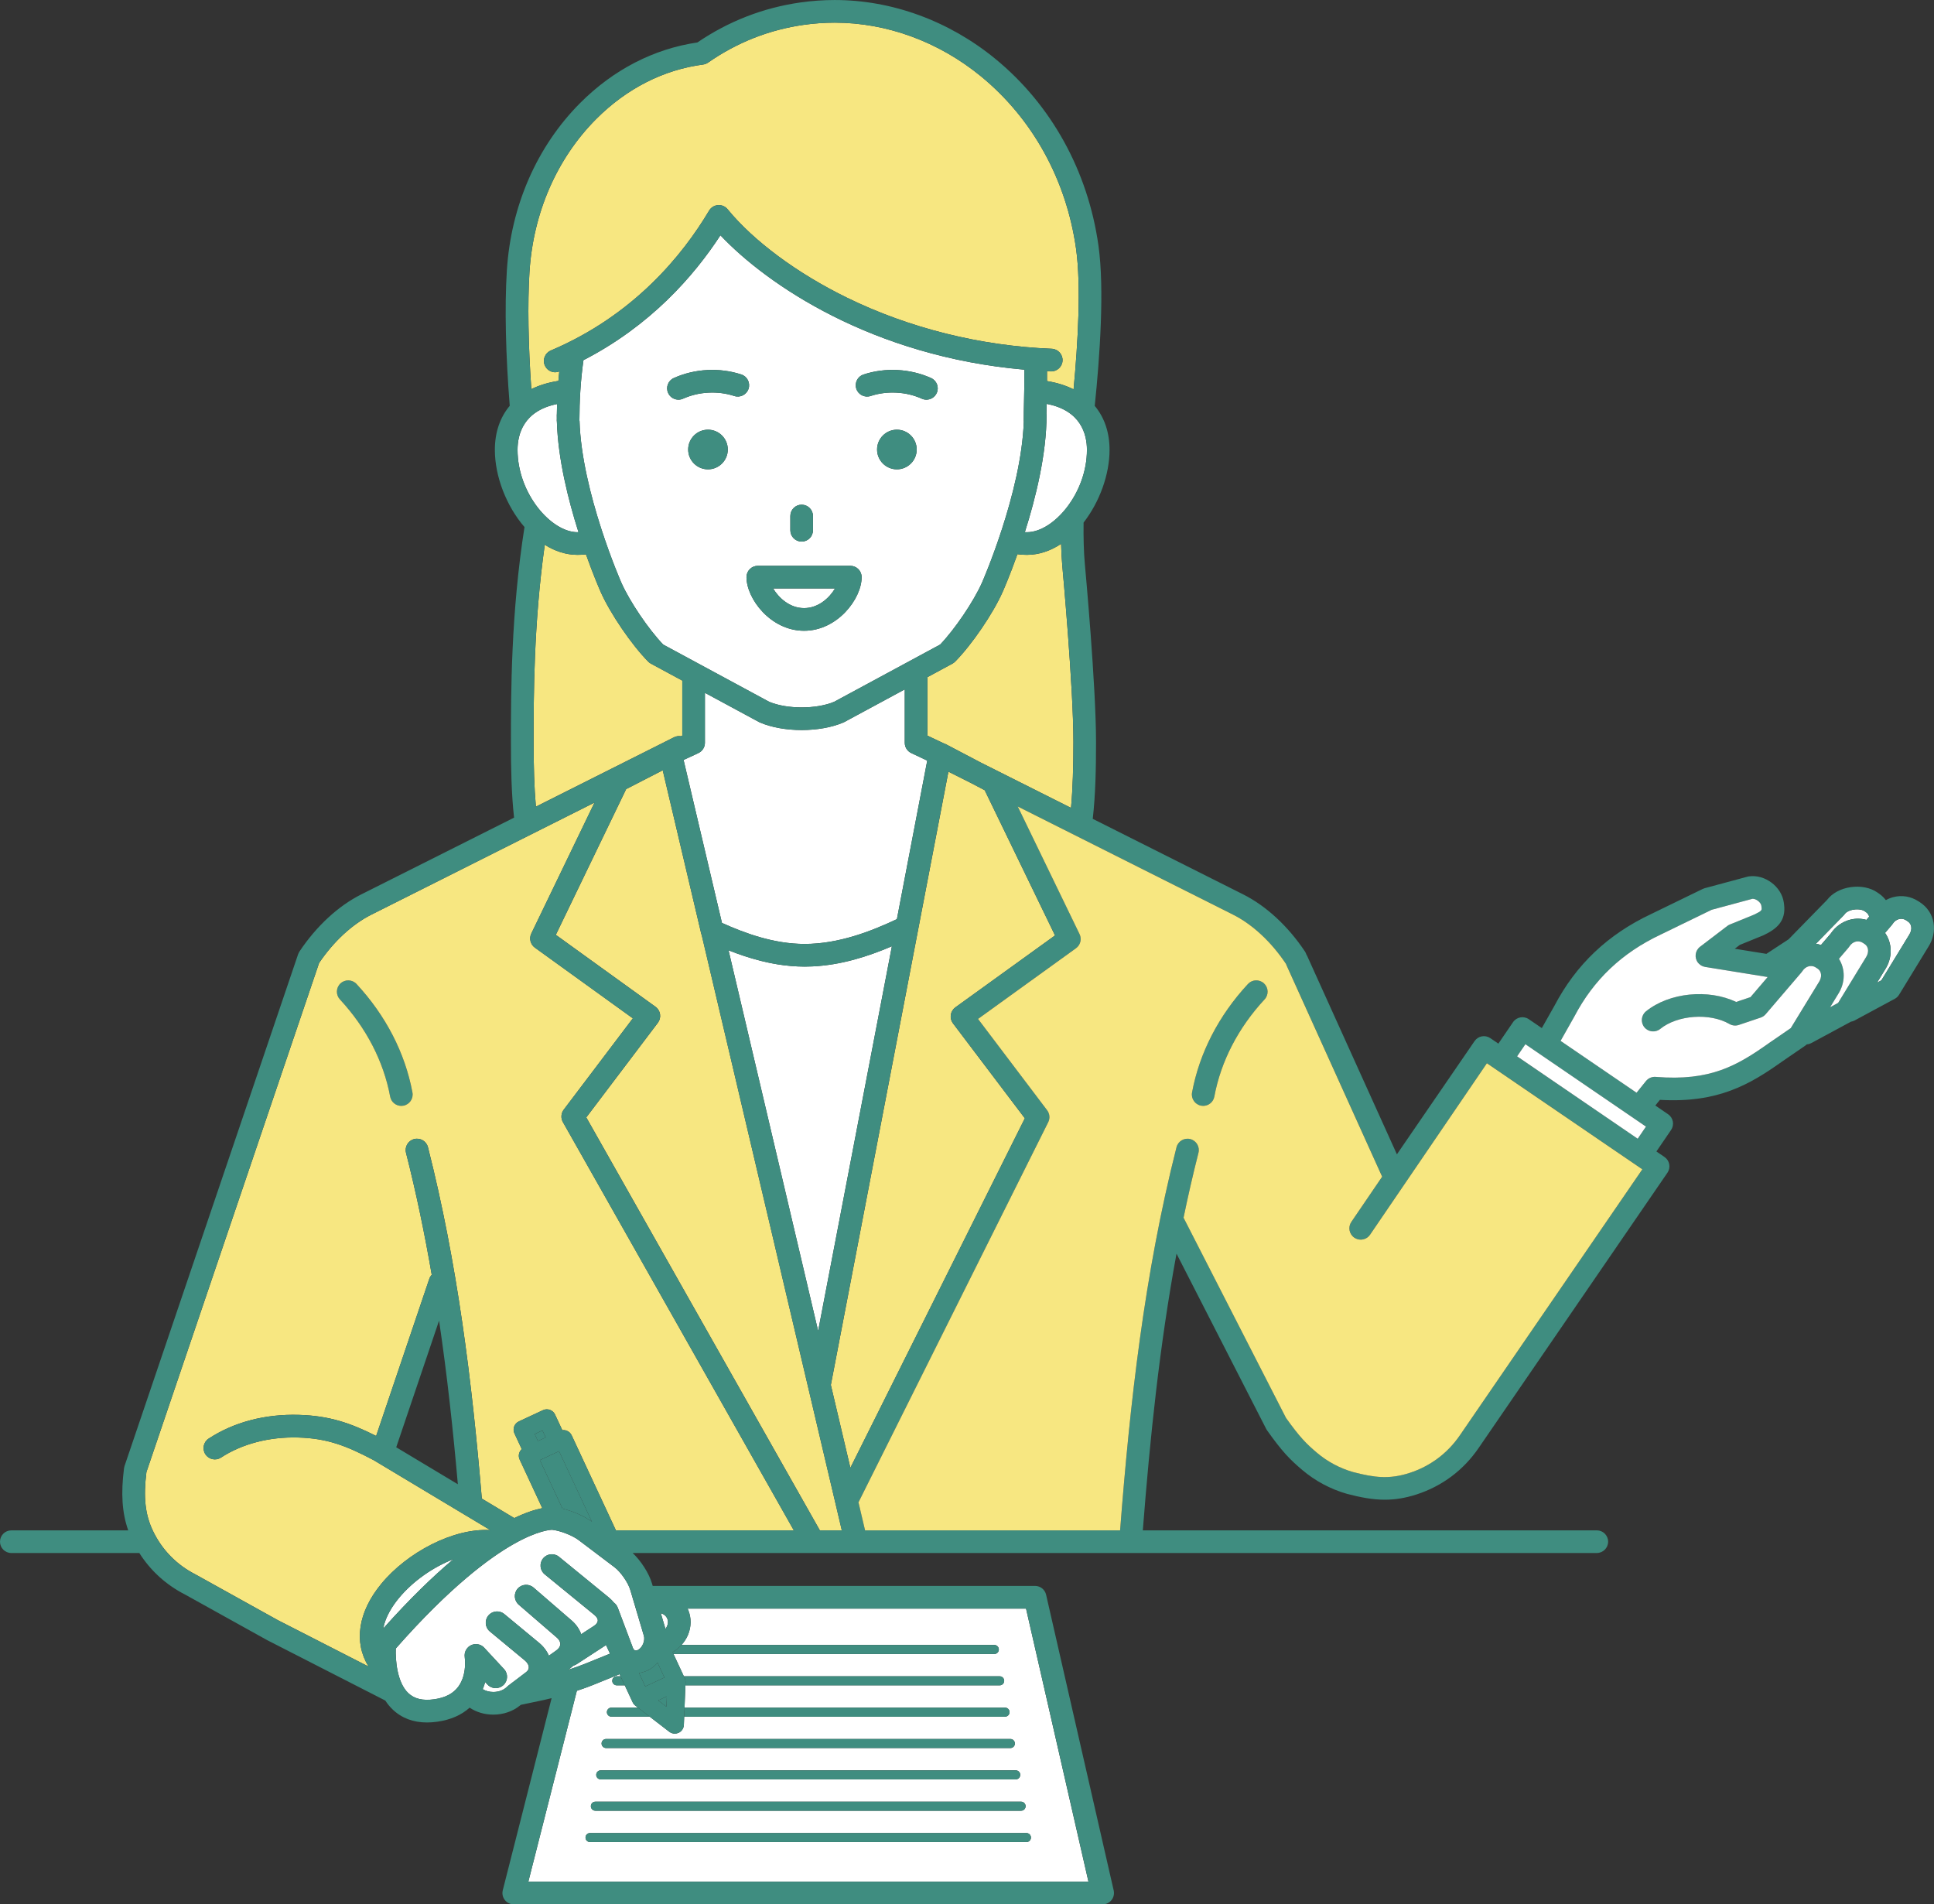
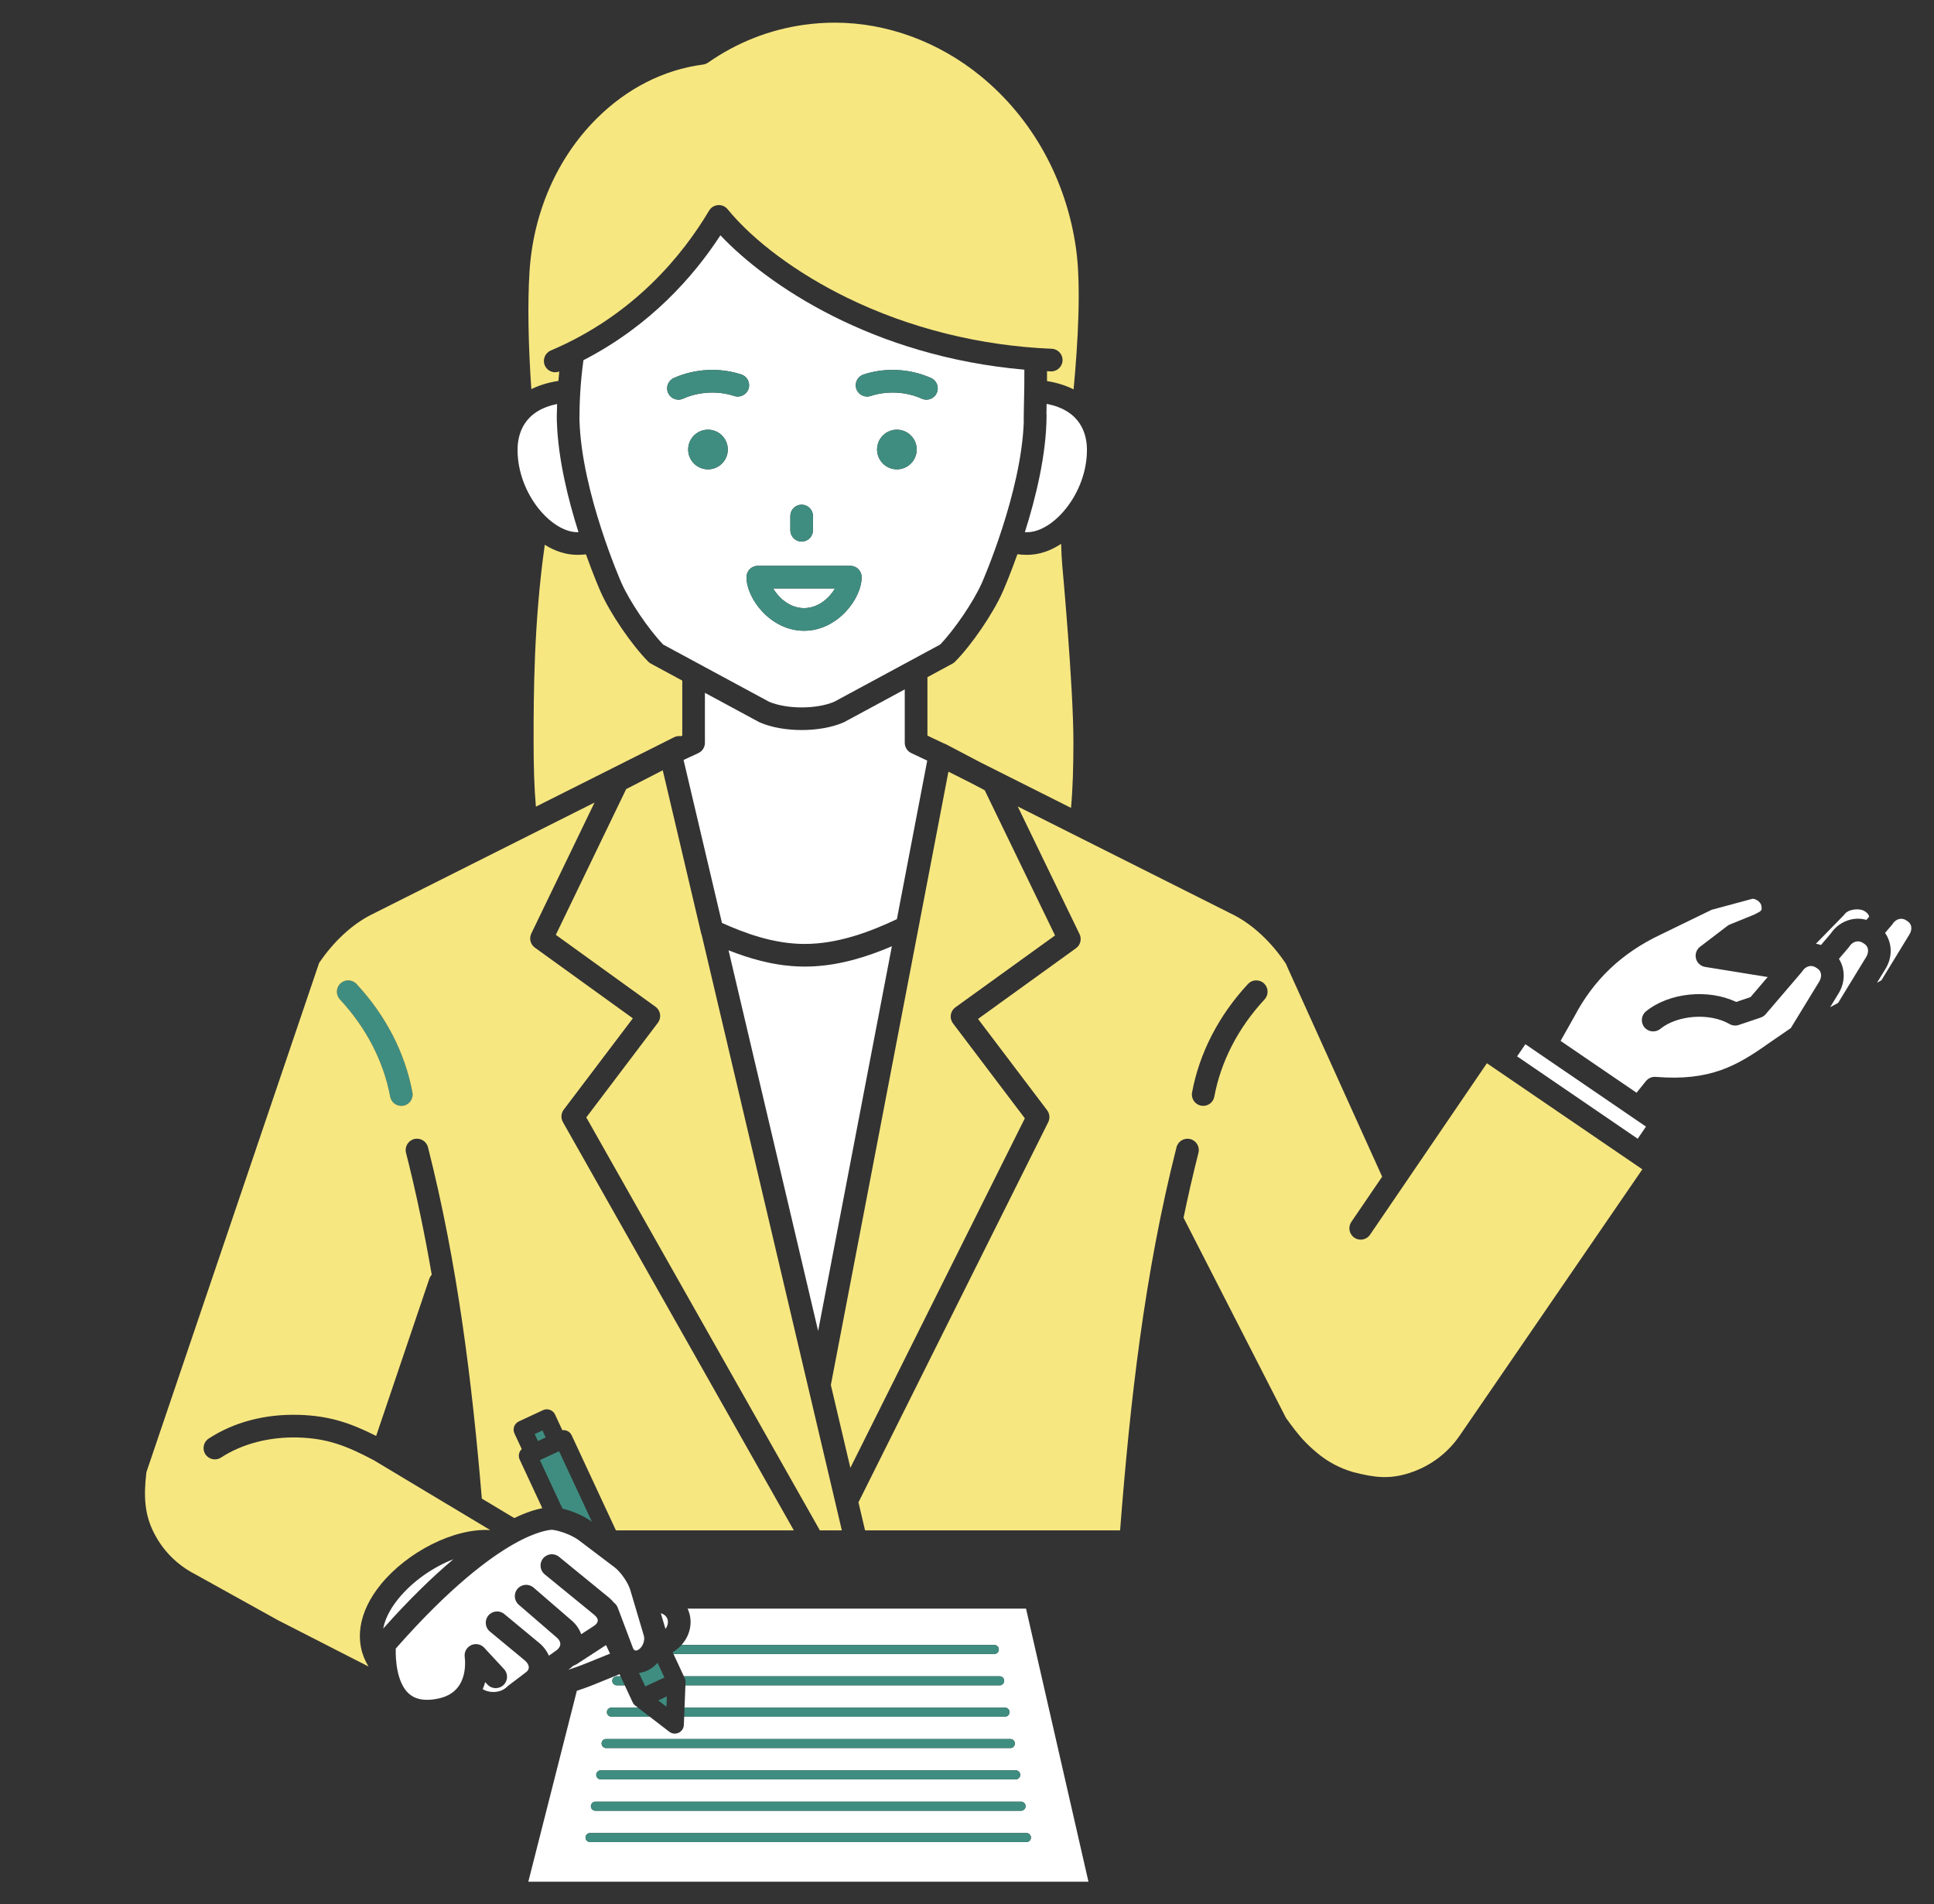
<svg xmlns="http://www.w3.org/2000/svg" id="_レイヤー_2" viewBox="0 0 179.519 176.753">
  <rect x="0" y="0" width="179.519" height="176.753" fill="#333333" stroke="none" />
  <defs>
    <style>.cls-1{fill:#f7e781;}.cls-2{fill:#fff;}.cls-3{fill:none;}.cls-4{fill:#3f8d80;}</style>
  </defs>
  <g id="_具">
    <path class="cls-3" d="M42.498,137.759c-.443-5.053-.993-10.126-1.743-15.187l-3.977,11.756,5.719,3.431Z" />
    <path class="cls-1" d="M63.202,68.333l.129-.06v-5.104l-2.912-1.573c-.091-.049-.175-.112-.248-.186-1.542-1.559-3.52-4.458-4.41-6.463-.063-.141-.655-1.488-1.37-3.494-.257.029-.518.044-.782.044-1.082,0-2.109-.347-3.041-.935-1.037,7.326-1.037,14.125-1.037,18.295,0,2.237.055,4.229.212,6.011l12.824-6.441c.204-.103.425-.13.635-.097Z" />
    <path class="cls-1" d="M98.609,52.557c-.057-.617-.094-1.326-.114-2.08-.966.64-2.039,1.021-3.172,1.021-.299,0-.594-.021-.883-.059-.717,2.014-1.312,3.366-1.375,3.508-.889,2.005-2.867,4.904-4.409,6.463-.073.074-.157.137-.248.186l-2.322,1.254v5.427l1.489.705c.065.019.13.044.192.076l3.275,1.72,8.373,4.205c.164-1.811.222-3.84.222-6.125,0-5.13-1.018-16.191-1.028-16.302Z" />
    <path class="cls-1" d="M51.912,34.479c-.123.047-.25.073-.375.073-.409,0-.798-.24-.968-.64-.227-.534.022-1.151.556-1.379,7.712-3.276,12.249-8.869,14.696-12.984.175-.295.483-.485.825-.511.343-.027.675.117.892.382,2.42,2.957,6.458,5.949,11.079,8.208,5.792,2.832,12.364,4.472,19.005,4.742.58.024,1.031.513,1.008,1.093-.024.58-.518,1.03-1.093,1.008-.118-.005-.234-.013-.351-.019.002.312.002.618 0.0.917.919.148,1.746.408,2.467.77.402-4.277.714-9.624.228-13.065-.902-6.389-4.038-12.069-8.829-15.993-3.92-3.21-8.738-4.978-13.566-4.978-.954,0-1.919.068-2.869.202-3.212.454-6.203,1.633-8.89,3.505-.138.096-.297.158-.464.18-3.674.483-7.104,2.23-9.919,5.053-3.65,3.66-5.85,8.702-6.195,14.197-.185,2.944-.112,6.791.171,10.878.734-.364,1.576-.622,2.513-.764.024-.294.05-.587.081-.876Z" />
    <path class="cls-2" d="M75.942,123.529l6.845-35.703c-2.257.965-4.736,1.746-7.371,1.87-.01 0-.02.001-.03.001-.23.01-.461.017-.693.017-.207,0-.413-.006-.618-.015-.021-.001-.043-.002-.064-.003-.204-.009-.407-.022-.61-.04-.004-0-.007-.001-.011-.001-.187-.016-.372-.036-.557-.059-.039-.005-.079-.009-.118-.014-.176-.023-.351-.048-.526-.076-.06-.01-.12-.021-.18-.031-.11-.019-.22-.039-.329-.06-.084-.016-.168-.032-.251-.049-.055-.011-.109-.024-.164-.036-.207-.045-.411-.092-.613-.142-.014-.004-.029-.007-.043-.011-1.059-.267-2.06-.609-2.983-.975l8.315,35.326Z" />
    <path class="cls-1" d="M77.121,128.541l1.812,7.697,16.195-32.442-6.67-8.814c-.171-.226-.243-.511-.201-.79.042-.28.195-.531.424-.696l9.25-6.674-6.529-13.478-1.328-.697-2.039-1.024-10.913,56.92Z" />
    <path class="cls-1" d="M65.134,86.789c-.019-.047-.035-.096-.047-.146l-3.569-15.15-3.396,1.747-6.529,13.527,9.251,6.674c.23.165.382.417.425.696.042.28-.031.565-.201.79l-6.647,8.784,21.68,38.328h2.041l-13.005-55.251Z" />
    <path class="cls-4" d="M38.282,101.399c-.681-3.662-2.475-7.144-5.191-10.069-.395-.426-1.06-.45-1.486-.055-.425.395-.45,1.06-.055,1.486,2.444,2.633,4.057,5.753,4.664,9.023.094.506.536.859,1.032.859.064,0,.128-.006.193-.018.571-.106.948-.655.841-1.226Z" />
    <path class="cls-2" d="M64.825,69.897l-1.374.639,3.563,15.124c2.11.951,4.809,1.952,7.678,1.952,3.166,0,6.193-1.185,8.56-2.302l2.816-14.713-1.485-.703c-.367-.174-.601-.544-.601-.95v-4.958l-5.598,3.023c-.027.014-.054.028-.082.04-1.091.473-2.49.709-3.89.709-1.4,0-2.8-.236-3.89-.709-.028-.012-.055-.025-.082-.04l-5.008-2.704v4.639c0,.409-.237.781-.608.953Z" />
    <path class="cls-2" d="M53.609,49.396c.029,0,.058-.002.088-.002-.953-3-1.898-6.787-2.005-10.248-.003-.034-.01-.067-.01-.102,0-.076.002-.149.003-.224-.002-.104-.003-.208-.003-.312,0-.024.006-.047.007-.07.004-.315.011-.628.021-.938-3.143.629-3.669,2.846-3.669,4.253,0,4.045,3.114,7.644,5.569,7.644Z" />
    <path class="cls-2" d="M97.15,37.486c-.007.314-.013.617-.017.905.004.039.012.077.012.117,0,3.627-1.003,7.698-2.014,10.883.064.003.128.006.193.006,2.455,0,5.569-3.599,5.569-7.644,0-1.417-.535-3.657-3.742-4.266Z" />
    <path class="cls-2" d="M71.398,65.137c1.647.695,4.383.695,6.03,0l9.839-5.313c1.355-1.412,3.106-3.994,3.876-5.728.038-.085,3.671-8.355,3.888-14.979-.002-.024-.007-.047-.007-.072,0-.535.013-1.132.027-1.765.02-.913.042-1.913.033-2.969-14.123-1.235-23.88-7.886-28.213-12.471-2.466,3.788-6.492,8.385-12.713,11.59-.267,1.889-.375,3.785-.375,5.615h.009c.193,6.636,3.853,14.966,3.891,15.052.769,1.734,2.52,4.316,3.876,5.728l9.839,5.313ZM65.717,43.561c-1.015,0-1.839-.824-1.839-1.839,0-1.016.823-1.84,1.839-1.84,1.016,0,1.839.824,1.839,1.84,0,1.015-.823,1.839-1.839,1.839ZM69.291,53.566c0-.581.471-1.051,1.051-1.051h8.588c.581,0,1.051.471,1.051,1.051,0,2.004-2.245,4.978-5.345,4.978-3.101,0-5.345-2.973-5.345-4.978ZM73.361,49.217v-1.324c0-.581.471-1.051,1.051-1.051s1.051.471,1.051,1.051v1.324c0,.581-.471,1.051-1.051,1.051s-1.051-.471-1.051-1.051ZM83.252,43.561c-1.016,0-1.839-.824-1.839-1.839,0-1.016.823-1.84,1.839-1.84,1.015,0,1.839.824,1.839,1.84,0,1.015-.824,1.839-1.839,1.839ZM80.159,34.756c1.013-.33,2.077-.468,3.162-.411,1.086.057,2.128.306,3.1.739.53.237.768.858.532,1.388-.175.391-.558.623-.961.623-.143,0-.289-.029-.428-.092-.735-.328-1.527-.516-2.354-.56-.826-.043-1.634.061-2.401.311-.551.18-1.145-.122-1.325-.674-.18-.552.122-1.145.674-1.325ZM62.548,35.084c.973-.434,2.017-.683,3.101-.739,1.084-.057,2.148.081,3.161.411.552.18.854.773.674,1.325-.18.552-.774.853-1.325.674-.766-.25-1.573-.354-2.4-.311-.826.043-1.618.231-2.355.56-.139.062-.285.091-.428.091-.402,0-.786-.232-.961-.623-.237-.53.002-1.152.532-1.388Z" />
    <path class="cls-2" d="M77.51,54.617h-5.747c.516.869,1.541,1.824,2.873,1.824,1.332,0,2.357-.955,2.874-1.824Z" />
    <path class="cls-4" d="M62.977,37.095c.143,0,.288-.029.428-.091.736-.329,1.529-.517,2.355-.56.827-.043,1.634.061,2.4.311.551.179,1.145-.122,1.325-.674.18-.552-.122-1.145-.674-1.325-1.013-.33-2.077-.468-3.161-.411-1.085.057-2.128.305-3.101.739-.53.237-.768.858-.532,1.388.175.391.558.623.961.623Z" />
    <path class="cls-4" d="M80.81,36.755c.767-.25,1.575-.354,2.401-.311.827.043,1.619.232,2.354.56.139.062.285.092.428.092.402,0,.786-.232.961-.623.237-.53-.001-1.152-.532-1.388-.972-.434-2.015-.682-3.1-.739-1.085-.057-2.149.081-3.162.411-.552.18-.854.773-.674,1.325.18.552.774.854,1.325.674Z" />
    <path class="cls-4" d="M65.717,39.882c-1.015,0-1.839.824-1.839,1.84,0,1.015.823,1.839,1.839,1.839,1.016,0,1.839-.824,1.839-1.839,0-1.016-.823-1.84-1.839-1.84Z" />
    <path class="cls-4" d="M83.252,39.882c-1.016,0-1.839.824-1.839,1.84,0,1.015.823,1.839,1.839,1.839,1.015,0,1.839-.824,1.839-1.839,0-1.016-.824-1.84-1.839-1.84Z" />
    <path class="cls-4" d="M75.464,49.217v-1.324c0-.581-.471-1.051-1.051-1.051s-1.051.471-1.051,1.051v1.324c0,.581.471,1.051,1.051,1.051s1.051-.471,1.051-1.051Z" />
    <path class="cls-4" d="M79.981,53.566c0-.581-.471-1.051-1.051-1.051h-8.588c-.581,0-1.051.471-1.051,1.051,0,2.004,2.244,4.978,5.345,4.978,3.101,0,5.345-2.973,5.345-4.978ZM71.763,54.617h5.747c-.516.869-1.541,1.824-2.874,1.824-1.332,0-2.357-.955-2.873-1.824Z" />
-     <path class="cls-4" d="M115.84,91.329c-2.715,2.926-4.51,6.408-5.19,10.069-.106.571.271,1.12.842,1.226.065.012.13.018.193.018.497,0,.938-.354,1.032-.859.607-3.269,2.22-6.39,4.664-9.023.395-.426.37-1.091-.055-1.486-.425-.395-1.09-.37-1.486.055Z" />
    <path class="cls-2" d="M95.24,149.3h-31.419c.02.043.041.086.06.13.303.733.296,1.553-.021,2.31-.144.343-.35.657-.6.935h29.035c.232,0,.42.188.42.42s-.188.42-.42.42h-29.781l.963,2.068h29.314c.232,0,.42.188.42.42s-.188.42-.42.42h-29.17l-.081,2.068h29.747c.232,0,.42.188.42.42s-.188.42-.42.42h-29.78l-.03.766c-.012.314-.199.596-.484.729-.114.053-.235.079-.357.079-.182,0-.363-.059-.513-.175l-1.819-1.4h-3.551c-.232,0-.42-.188-.42-.42s.188-.42.42-.42h2.458l-.238-.183c-.107-.082-.192-.189-.249-.311l-.733-1.574h-.741c-.232,0-.42-.188-.42-.42s.188-.42.42-.42h.349l-.09-.193-2.467 1c-.423.171-.944.358-1.498.54l-4.504,17.72h51.993l-5.795-25.351ZM56.259,161.403h37.526c.232,0,.42.188.42.42s-.188.42-.42.42h-37.526c-.232,0-.42-.188-.42-.42s.188-.42.42-.42ZM55.762,164.312h38.519c.232,0,.42.188.42.42s-.188.42-.42.42h-38.519c-.232,0-.42-.188-.42-.42s.188-.42.42-.42ZM55.266,167.221h39.513c.232,0,.42.188.42.42s-.188.42-.42.42h-39.513c-.232,0-.42-.188-.42-.42s.188-.42.42-.42ZM95.275,170.972h-40.506c-.232,0-.42-.188-.42-.42s.188-.42.42-.42h40.506c.232,0,.42.188.42.42s-.188.42-.42.42Z" />
    <path class="cls-4" d="M95.275,170.131h-40.506c-.232,0-.42.188-.42.42s.188.42.42.42h40.506c.232,0,.42-.188.42-.42s-.188-.42-.42-.42Z" />
    <path class="cls-4" d="M55.266,168.062h39.513c.232,0,.42-.188.42-.42s-.188-.42-.42-.42h-39.513c-.232,0-.42.188-.42.42s.188.42.42.42Z" />
    <path class="cls-4" d="M55.762,165.153h38.519c.232,0,.42-.188.42-.42s-.188-.42-.42-.42h-38.519c-.232,0-.42.188-.42.42s.188.42.42.42Z" />
    <path class="cls-4" d="M56.259,162.244h37.526c.232,0,.42-.188.42-.42s-.188-.42-.42-.42h-37.526c-.232,0-.42.188-.42.42s.188.42.42.42Z" />
    <path class="cls-4" d="M56.335,158.914c0,.232.188.42.42.42h3.551l-1.093-.841h-2.458c-.232,0-.42.188-.42.42Z" />
    <path class="cls-4" d="M93.709,158.914c0-.232-.188-.42-.42-.42h-29.747l-.033.841h29.78c.232,0,.42-.188.42-.42Z" />
    <path class="cls-4" d="M56.832,156.004c0,.232.188.42.42.42h.741l-.392-.841h-.349c-.232,0-.42.188-.42.42Z" />
    <path class="cls-4" d="M93.212,156.004c0-.232-.188-.42-.42-.42h-29.314l.077.166c.056.121.083.254.078.388l-.011.287h29.17c.232,0,.42-.188.42-.42Z" />
    <path class="cls-4" d="M92.295,153.516c.232,0,.42-.188.42-.42s-.188-.42-.42-.42h-29.035c-.236.263-.514.49-.824.673l.078.168h29.781Z" />
    <path class="cls-1" d="M18.176,146.146l7.608,4.224,8.425,4.308c-1.387-2.251-.979-5.049,1.177-7.669,2.412-2.931,6.697-5.188,10.118-4.997l-10.829-6.495c-2.518-1.328-4.294-2.018-6.984-2.096-2.672-.079-5.217.583-7.171,1.86-.486.318-1.137.181-1.455-.305-.318-.486-.181-1.137.305-1.455,2.343-1.531,5.241-2.295,8.383-2.202,2.801.081,4.772.751,7.163,1.956l4.933-14.582c.049-.145.128-.272.227-.377-.654-3.79-1.435-7.568-2.388-11.319-.143-.563.197-1.135.76-1.277.563-.143,1.135.197,1.278.76,2.742,10.797,4.09,21.766,4.999,32.612l3.011,1.806c1.123-.541,1.988-.8,2.601-.92l-2.101-4.512c-.158-.34-.067-.728.194-.969l-.676-1.452c-.196-.421-.014-.921.407-1.117l2.243-1.045c.421-.196.921-.014,1.117.407l.677,1.453c.131-.016.266-.006.392.04.21.076.38.233.474.435l4.108,8.821h16.513l-21.435-37.894c-.206-.365-.176-.818.077-1.152l6.415-8.477-9.093-6.561c-.414-.298-.553-.85-.332-1.31l5.867-12.155-20.708,10.4c-1.783.896-3.503,2.487-4.856,4.487l-16.028,47.254c-.29,2.353-.117,3.934.596,5.436.838,1.766,2.206,3.17,3.955,4.059.011.006.023.012.034.018ZM37.441,102.624c-.065.012-.13.018-.193.018-.497,0-.938-.354-1.032-.859-.608-3.27-2.221-6.39-4.664-9.023-.395-.425-.37-1.091.055-1.486.426-.395,1.091-.37,1.486.055,2.715,2.925,4.51,6.407,5.191,10.069.106.571-.271,1.119-.841,1.226Z" />
    <path class="cls-2" d="M35.569,151.155c2.467-2.767,4.636-4.858,6.515-6.436-1.847.716-3.737,2.002-5.075,3.628-.554.673-1.229,1.685-1.44,2.808Z" />
    <path class="cls-2" d="M61.938,150.233c-.102-.247-.32-.424-.6-.503l.431,1.455c.061-.08.112-.167.15-.258.07-.167.13-.423.018-.694Z" />
    <path class="cls-2" d="M54.255,154.442l2.368-.96-.371-.796-2.729,1.777c-.097.063-.201.107-.308.135-.112.106-.229.209-.359.301l-.12.085c.566-.183,1.101-.372,1.519-.542Z" />
    <rect class="cls-4" x="49.745" y="132.897" width=".793" height=".717" transform="translate(-51.598 33.655) rotate(-24.988)" />
    <path class="cls-4" d="M51.893,134.691l-1.779.829,2.097,4.503c.963.229,2.028.693,2.731,1.216l-3.049-6.547Z" />
    <path class="cls-4" d="M60.359,154.904l-.026.016c-.319.193-.667.312-1.02.354l.583,1.252,1.779-.829-.637-1.368c-.198.224-.425.42-.68.575Z" />
    <polygon class="cls-4" points="61.899 157.449 61.098 157.822 61.861 158.409 61.899 157.449" />
    <path class="cls-2" d="M42.549,156.537c.826-1.127.592-2.703.589-2.719-0-.002,0-.003-0-.005-.009-.057-.012-.116-.011-.173 0-.041.005-.082.01-.122.005-.038.007-.076.015-.113.008-.034.022-.066.034-.099.011-.031.019-.064.033-.094.018-.039.042-.075.064-.111.018-.03.036-.059.057-.087.036-.048.075-.093.118-.134.001-.001.002-.002.003-.004.015-.014.032-.023.047-.036.037-.031.074-.061.115-.087.029-.018.059-.03.089-.045.032-.015.062-.033.095-.045.044-.016.089-.026.134-.037.021-.005.04-.013.061-.017.002-0.0.003,0,.005-0.0.04-.006.079-.006.119-.008.315-.016.612.108.817.329.001.001.002.001.002.002l1.84,1.985c.395.426.369,1.091-.056,1.486-.202.187-.459.28-.714.28-.282,0-.564-.113-.771-.337l-.208-.225c-.061.217-.136.438-.229.658.271.167.62.262.984.262.44,0,.858-.136,1.147-.373l.077-.063c.041-.045.085-.088.135-.126l.248-.188.113-.093.001.006,1.319-1.002c.164-.125.249-.27.252-.434.005-.219-.133-.462-.378-.664l-3.236-2.679c-.447-.37-.51-1.033-.139-1.48.37-.447,1.033-.51,1.48-.139l3.236,2.679c.407.337.712.746.905,1.188l.686-.488c.23-.164.362-.368.372-.576.01-.208-.102-.424-.316-.609l-3.542-3.059c-.439-.38-.488-1.043-.108-1.483.379-.439,1.043-.488,1.483-.108l3.542,3.06c.413.357.711.795.881,1.268l1.175-.765c.225-.146.353-.32.363-.49.009-.17-.1-.357-.308-.527l-4.619-3.775c-.45-.367-.516-1.03-.149-1.479.367-.449,1.03-.516,1.479-.149l4.62,3.775c.178.146.336.306.472.476.158.116.286.277.361.474l1.404,3.728c.046.121.117.204.201.233.084.029.191.008.301-.059l.026-.016c.376-.228.617-.853.49-1.282l-1.264-4.261c-.199-.671-.888-1.666-1.446-2.087l-3.351-2.534c-.571-.431-1.733-.882-2.455-.954-.11 0-1.306.037-3.606,1.346-2.2,1.252-5.866,3.945-10.906,9.675-.039,1.043.108,3.134,1.16,4.138.562.536,1.347.724,2.403.575,1.039-.147,1.774-.534,2.249-1.181Z" />
    <path class="cls-2" d="M169.026,87.712l.911-1.065c.434-.645,1.071-1.101,1.802-1.287.504-.129,1.019-.12,1.505.018l.257-.301c-.045-.161-.138-.307-.292-.414l-.138-.096c-.171-.119-.543-.21-.989-.145-.427.063-.723.241-.826.389-.033.048-.07.093-.111.134l-2.586,2.646c.158.026.313.068.466.12Z" />
    <path class="cls-2" d="M177.405,86.008c-.036-.214-.152-.385-.346-.508l-.141-.091c-.252-.161-.489-.148-.645-.108-.237.06-.448.22-.594.449-.026.041-.055.08-.087.117l-.616.72c.673.956.717,2.279.011,3.383l-.755,1.236.403-.217,2.583-4.227c.164-.257.226-.518.187-.753Z" />
-     <path class="cls-4" d="M179.479,85.663c-.133-.803-.591-1.49-1.287-1.935l-.141-.09c-.693-.443-1.509-.575-2.298-.375-.247.063-.482.159-.703.281-.176-.228-.388-.433-.638-.607l-.138-.096c-.653-.455-1.562-.637-2.496-.5-.926.136-1.717.567-2.188,1.188l-3.569,3.652-2.059,1.35-2.936-.474.47-.358,2.152-.876c.019-.008.038-.016.057-.025,1.118-.534,2.121-1.256,1.891-2.889l-.019-.144c-.207-1.477-1.752-2.631-3.238-2.425-.043.006-.086.015-.128.026l-3.974,1.071c-.064.017-.126.041-.186.07l-4.78,2.324c-4.033,1.898-6.975,4.69-8.992,8.534l-1.162,2.056-1.211-.826c-.479-.327-1.133-.204-1.461.275l-1.362,1.994-.747-.51c-0-0-0-0-.001-.001-.032-.022-.068-.037-.101-.055-.029-.015-.056-.034-.086-.047-.007-.003-.013-.003-.02-.006-.253-.1-.53-.098-.775-0-.002.001-.003.002-.005.002-.061.024-.12.054-.175.09-.015.009-.027.022-.041.033-.041.03-.083.059-.12.095-.022.021-.04.048-.06.072-.025.03-.053.057-.076.09l-.002.002-0.0 0-.003.004-7.206,10.505-8.337-18.431c-.019-.042-.044-.079-.068-.117-.029-.092-.067-.183-.123-.267-1.563-2.351-3.6-4.236-5.737-5.309l-13.968-7.015c.256-2.239.305-4.636.305-7.139,0-5.226-.995-16.038-1.037-16.496-.1-1.082-.137-2.453-.118-3.863,1.484-1.913,2.41-4.453,2.41-6.748,0-1.633-.484-3.015-1.374-4.081.469-4.542.914-10.846.343-14.892-.976-6.913-4.378-13.067-9.579-17.325-4.295-3.517-9.586-5.454-14.898-5.454-1.052,0-2.116.075-3.163.223-3.458.488-6.682,1.738-9.588,3.717-4.041.589-7.798,2.528-10.88,5.618-4.011,4.022-6.428,9.545-6.805,15.55-.215,3.417-.106,7.878.268,12.555-.895,1.067-1.381,2.452-1.381,4.089,0,2.466,1.068,5.217,2.751,7.166-1.259,7.985-1.26,15.46-1.26,19.942,0,2.461.047,4.821.292,7.027l-14.19,7.127c-2.137,1.073-4.174,2.959-5.737,5.309-.005.008-.008.017-.013.025-.019.03-.034.062-.05.095-.016.033-.033.065-.045.099-.003.009-.009.016-.012.025l-16.108,47.49c-.001.001-.001.003-.002.004l-0.0.001c-.012.034-.016.069-.024.103-.008.034-.019.066-.023.101,0,0,0,0-0.0.001-0.0.002-0.0.003-.001.005-.3,2.349-.184,4.136.389,5.767H1.051c-.581,0-1.051.471-1.051,1.051s.471,1.051,1.051,1.051h11.882c1.036,1.636,2.481,2.954,4.239,3.851l7.607,4.224c.01.006.021.012.032.017l10.954,5.602c.192.295.415.572.675.822.841.806,1.913,1.212,3.194,1.212.308,0,.629-.023.961-.071,1.225-.174,2.228-.612,2.998-1.303.623.418,1.393.646,2.198.646h0c.932,0,1.813-.302,2.48-.85l.071-.058,2.138-.451c.221-.047.465-.104.722-.169l-4.532,17.827c-.08.314-.01.648.189.904s.505.406.83.406h54.663c.32,0,.623-.146.822-.396.2-.25.274-.578.203-.89l-6.275-27.453c-.109-.478-.534-.817-1.025-.817h-35.491l-.07-.236c-.281-.946-1.009-2.075-1.789-2.819h89.493c.581,0,1.051-.471,1.051-1.051s-.471-1.051-1.051-1.051h-42.14c.663-8.529,1.55-17.143,3.128-25.681l8.323,16.265c.023.045.049.088.078.129,1.401,1.975,2.116,2.707,3.287,3.697,1.196,1.011,2.623,1.771,4.126,2.2.007.002.015.004.022.006,1.263.33,2.373.54,3.5.54.942,0,1.897-.147,2.964-.494,2.358-.767,4.346-2.258,5.746-4.311l17.523-25.543c.158-.23.218-.514.166-.788-.051-.274-.21-.517-.441-.674l-.75-.512,1.361-1.993c.157-.23.217-.514.165-.788-.052-.274-.21-.516-.44-.673l-1.186-.81.424-.526c5.399.312,8.343-1.428,11.338-3.552l2.188-1.503c.041-.028.076-.063.112-.096.143-.01.286-.049.421-.122l3.675-1.982c.116-.018.231-.054.339-.113l3.732-2.013c.164-.088.301-.218.398-.377l2.72-4.452c.433-.678.603-1.463.478-2.212ZM153.689,99.949c-.345-.027-.686.117-.904.388l-.873,1.084-7.052-4.812,1.257-2.225c.005-.01.011-.02.016-.029,1.797-3.431,4.425-5.924,8.045-7.628l4.702-2.286,3.795-1.023c.33-.015.777.334.819.631l.019.144c.04.281.048.342-.686.695l-2.252.917c-.086.035-.167.081-.241.138l-2.526,1.927c-.462.352-.55,1.012-.198,1.473.061.08.133.144.21.202.028.021.056.043.086.061.031.018.064.033.096.048.029.014.057.029.088.039.039.014.08.023.121.032.023.005.044.014.067.018l5.753.93c.019.003.038.002.057.004l-1.6,1.87-1.331.448c-2.567-1.229-6.212-.878-8.366.867-.451.365-.521,1.027-.155,1.478.365.451,1.027.52,1.478.155,1.603-1.298,4.604-1.51,6.424-.453.262.152.576.184.864.087l2.032-.684c.18-.061.34-.169.464-.313l3.322-3.883c.032-.037.061-.076.087-.117.146-.229.357-.389.594-.449.155-.039.393-.053.643.107l.143.092c.47.3.418.856.159,1.262l-2.614,4.278-2.017,1.385c-2.963,2.101-5.452,3.557-10.523,3.142ZM152.786,104.564l-.769,1.125-11.198-7.641.769-1.125,11.198,7.641ZM135.52,133.204c-1.138,1.667-2.75,2.876-4.662,3.498-1.869.608-3.243.451-5.271-.078-1.214-.348-2.367-.963-3.334-1.78-.979-.827-1.588-1.423-2.885-3.246l-9.507-18.578c.418-2.014.876-4.022,1.384-6.023.143-.563-.197-1.135-.76-1.277-.562-.143-1.135.197-1.277.76-2.991,11.776-4.323,23.756-5.236,35.559h-23.673l-.613-2.603,17.615-35.286c.178-.357.139-.785-.102-1.104l-6.415-8.477,9.093-6.561c.414-.299.554-.851.331-1.311l-5.738-11.846,19.988,10.039c1.812.91,3.56,2.539,4.923,4.586.011.032.018.064.032.095l8.884,19.641-2.861,4.198c-.327.48-.203,1.134.277,1.461.181.123.387.183.591.183.336,0,.666-.161.87-.459l10.846-15.914,14.429,9.846-16.928,24.676ZM49.042,174.651l4.504-17.72c.554-.182,1.076-.369,1.498-.54l2.467-1.0.09.193.392.841.733,1.574c.057.122.142.229.249.311l.238.183,1.093.841,1.819,1.4c.15.115.331.175.513.175.121,0,.243-.026.357-.079.285-.133.471-.415.484-.729l.03-.766.033-.841.081-2.068.011-.287c.005-.133-.022-.267-.078-.388l-.077-.166-.963-2.068-.078-.168c.31-.183.587-.41.824-.673.25-.278.456-.592.6-.935.317-.757.324-1.577.021-2.31-.018-.044-.04-.087-.06-.13h31.419l5.795,25.351h-51.993ZM14.186,142.069c-.713-1.502-.887-3.083-.596-5.436l16.028-47.254c1.353-2,3.073-3.592,4.856-4.487l20.708-10.4-5.867,12.155c-.222.459-.082,1.011.332,1.31l9.093,6.561-6.415,8.477c-.253.334-.283.787-.077,1.152l21.435,37.894h-16.513l-4.108-8.821c-.094-.202-.265-.359-.474-.435-.127-.046-.261-.057-.392-.04l-.677-1.453c-.196-.421-.696-.603-1.117-.407l-2.243,1.045c-.421.196-.603.696-.407,1.117l.676,1.452c-.261.241-.352.63-.194.969l2.101,4.512c-.613.12-1.478.379-2.601.92l-3.011-1.806c-.909-10.846-2.257-21.815-4.999-32.612-.143-.563-.715-.903-1.278-.76-.563.143-.903.715-.76,1.277.953,3.751,1.734,7.529,2.388,11.319-.098.106-.178.232-.227.377l-4.933,14.582c-2.391-1.205-4.362-1.875-7.163-1.956-3.142-.093-6.039.67-8.383,2.202-.486.318-.623.969-.305,1.455.318.486.969.623,1.455.305,1.954-1.277,4.499-1.939,7.171-1.86,2.69.078,4.466.767,6.984,2.096l10.829,6.495c-3.422-.191-7.706,2.066-10.118,4.997-2.156,2.62-2.564,5.418-1.177,7.669l-8.425-4.308-7.608-4.224c-.011-.006-.022-.012-.034-.018-1.75-.89-3.117-2.293-3.955-4.059ZM49.531,68.859c0-4.171 0-10.969,1.037-18.295.932.588,1.959.935,3.041.935.264,0,.525-.015.782-.044.715,2.006,1.307,3.353,1.37,3.494.889,2.004,2.868,4.904,4.41,6.463.073.074.157.137.248.186l2.912,1.573v5.104l-.129.06c-.21-.033-.431-.006-.635.097l-12.824,6.441c-.157-1.782-.212-3.775-.212-6.011ZM49.148,25.24c.345-5.495,2.545-10.537,6.195-14.197,2.815-2.823,6.246-4.571,9.919-5.053.167-.022.326-.084.464-.18,2.687-1.872,5.678-3.051,8.89-3.505.95-.134,1.915-.202,2.869-.202,4.828,0,9.646,1.768,13.566,4.978,4.791,3.924,7.927,9.603,8.829,15.993.486,3.441.174,8.788-.228,13.065-.721-.363-1.548-.623-2.467-.77.002-.298.002-.605-0-.917.118.006.233.014.351.019.575.022,1.069-.427,1.093-1.008.024-.58-.428-1.069-1.008-1.093-6.641-.27-13.212-1.909-19.005-4.742-4.62-2.259-8.658-5.251-11.079-8.208-.217-.265-.549-.41-.892-.382-.342.026-.65.216-.825.511-2.448,4.115-6.984,9.708-14.696,12.984-.534.227-.783.844-.556,1.379.17.4.559.64.968.64.125,0,.252-.026.375-.073-.03.289-.056.581-.081.876-.937.142-1.778.4-2.513.764-.283-4.087-.355-7.934-.171-10.878ZM76.098,142.04l-21.68-38.328,6.647-8.784c.171-.226.243-.511.201-.79-.042-.28-.195-.531-.425-.696l-9.251-6.674,6.529-13.527,3.396-1.747,3.569,15.15c.012.05.029.099.047.146l13.005,55.251h-2.041ZM91.402,73.343l6.529,13.478-9.25,6.674c-.229.165-.382.417-.424.696-.042.28.031.565.201.79l6.67,8.814-16.195,32.442-1.812-7.697,10.913-56.92,2.039,1.024,1.328.697ZM65.433,64.305l5.008,2.704c.027.014.054.028.082.04,1.091.473,2.491.709,3.89.709,1.4,0,2.8-.236,3.89-.709.028-.012.055-.025.082-.04l5.598-3.023v4.958c0,.406.234.776.601.95l1.485.703-2.816,14.713c-2.367,1.117-5.394,2.302-8.56,2.302-2.869,0-5.568-1.001-7.678-1.952l-3.563-15.124,1.374-.639c.371-.172.608-.544.608-.953v-4.639ZM53.792,39.044h-.009c0-1.83.108-3.726.375-5.615,6.221-3.205,10.247-7.802,12.713-11.59,4.333,4.585,14.09,11.236,28.213,12.471.009,1.056-.013,2.056-.033,2.969-.014.633-.027,1.231-.027,1.765,0,.025.006.048.007.072-.217,6.624-3.85,14.894-3.888,14.979-.769,1.734-2.52,4.316-3.876,5.728l-9.839,5.313c-1.647.695-4.383.695-6.03,0l-9.839-5.313c-1.356-1.412-3.107-3.994-3.876-5.728-.038-.086-3.697-8.415-3.891-15.052ZM70.61,89.178c.014.003.029.007.043.011.202.05.407.098.613.142.055.012.109.024.164.036.083.017.167.033.251.049.109.021.219.041.329.06.06.01.119.021.18.031.174.028.35.054.526.076.039.005.079.01.118.014.185.023.371.043.557.059.004 0.0.007.001.011.001.202.017.406.03.61.04.021.001.043.002.064.003.205.009.411.015.618.015.232,0,.463-.007.693-.017.01-0.0.02-.001.03-.001,2.635-.124,5.113-.904,7.371-1.87l-6.845,35.703-8.315-35.326c.923.366,1.924.708,2.983.975ZM91.041,70.779l-3.275-1.72c-.062-.032-.126-.057-.192-.076l-1.489-.705v-5.427l2.322-1.254c.091-.049.175-.112.248-.186,1.542-1.559,3.52-4.458,4.409-6.463.063-.141.658-1.494,1.375-3.508.29.037.584.059.883.059,1.133,0,2.206-.382,3.172-1.021.02.754.056,1.462.114,2.08.01.111,1.028,11.172,1.028,16.302,0,2.285-.058,4.313-.222,6.125l-8.373-4.205ZM95.323,49.396c-.065,0-.129-.003-.193-.006,1.012-3.185,2.014-7.257,2.014-10.883,0-.04-.007-.078-.012-.117.004-.288.01-.591.017-.905,3.207.61,3.742,2.849,3.742,4.266,0,4.045-3.114,7.644-5.569,7.644ZM51.709,37.5c-.01.31-.017.623-.021.938-.002.024-.007.046-.007.07,0,.104.001.208.003.312-0.0.075-.003.149-.003.224,0,.035.007.068.01.102.107,3.461,1.052,7.248,2.005,10.248-.029.001-.058.002-.088.002-2.455,0-5.569-3.599-5.569-7.644,0-1.407.526-3.623,3.669-4.253ZM61.899,157.449l-.037.96-.763-.587.8-.373ZM61.675,155.698l-1.779.829-.583-1.252c.353-.042.701-.161,1.02-.354l.026-.016c.254-.154.481-.351.68-.575l.637,1.368ZM61.77,151.185l-.431-1.455c.279.079.498.257.6.503.112.271.052.527-.018.694-.038.091-.09.177-.15.258ZM52.856,154.899c.13-.092.247-.194.359-.301.106-.028.211-.071.308-.135l2.729-1.777.371.796-2.368.96c-.418.169-.953.359-1.519.542l.12-.085ZM42.498,137.759l-5.719-3.431,3.977-11.756c.75,5.06,1.299,10.134,1.743,15.187ZM42.083,144.718c-1.879,1.578-4.048,3.669-6.515,6.436.211-1.123.886-2.136,1.44-2.808,1.338-1.626,3.228-2.912,5.075-3.628ZM50.113,135.52l1.779-.829,3.049,6.547c-.703-.522-1.768-.987-2.731-1.216l-2.097-4.503ZM49.631,133.098l.719-.335.303.65-.719.335-.303-.65ZM37.898,157.143c-1.052-1.005-1.199-3.095-1.16-4.138,5.04-5.731,8.706-8.423,10.906-9.675,2.3-1.309,3.496-1.346,3.606-1.346.722.071,1.884.522,2.455.954l3.351,2.534c.558.422,1.247,1.417,1.446,2.087l1.264,4.261c.127.429-.114,1.054-.49,1.282l-.026.016c-.11.067-.218.088-.301.059-.084-.029-.155-.112-.201-.233l-1.404-3.728c-.074-.197-.203-.358-.361-.474-.137-.17-.294-.33-.472-.476l-4.62-3.775c-.45-.367-1.112-.301-1.479.149-.367.45-.301,1.112.149,1.479l4.619,3.775c.208.17.317.357.308.527-.009.17-.138.344-.363.49l-1.175.765c-.17-.473-.468-.911-.881-1.268l-3.542-3.06c-.439-.38-1.103-.331-1.483.108-.38.439-.331,1.103.108,1.483l3.542,3.059c.214.185.326.401.316.609-.01.208-.142.412-.372.576l-.686.488c-.193-.442-.497-.851-.905-1.188l-3.236-2.679c-.447-.37-1.11-.308-1.48.139-.37.447-.308,1.11.139,1.48l3.236,2.679c.245.203.383.445.378.664-.003.163-.088.309-.252.434l-1.319,1.002-.001-.006-.113.093-.248.188c-.05.038-.094.081-.135.126l-.077.063c-.289.237-.707.373-1.147.373-.364,0-.713-.095-.984-.262.093-.22.168-.441.229-.658l.208.225c.207.223.489.337.771.337.256,0,.512-.093.714-.28.426-.395.451-1.06.056-1.486l-1.84-1.985c-.001-.001-.002-.001-.002-.002-.205-.22-.501-.344-.817-.329-.04.002-.08.002-.119.008-.002 0-.003 0-.005 0-.021.003-.041.012-.061.017-.045.01-.09.02-.134.037-.033.012-.064.03-.095.045-.03.015-.061.027-.089.045-.041.025-.078.056-.115.087-.015.013-.032.022-.047.036-.001.001-.002.002-.003.004-.044.041-.082.086-.118.134-.021.028-.039.058-.057.087-.022.036-.046.072-.064.111-.014.031-.022.063-.033.094-.012.033-.025.065-.034.099-.009.037-.011.075-.015.113-.005.04-.01.081-.01.122-0.0.058.002.116.011.173 0.0.002,0,.003 0.0.005.003.016.237,1.592-.589,2.719-.474.647-1.21,1.033-2.249,1.181-1.055.149-1.841-.039-2.403-.575ZM171.257,84.811c.103-.149.399-.327.826-.389.446-.065.818.026.989.145l.138.096c.154.107.246.253.292.414l-.257.301c-.487-.138-1.001-.147-1.505-.018-.73.187-1.367.642-1.802,1.287l-.911,1.065c-.153-.052-.308-.094-.466-.12l2.586-2.646c.041-.042.078-.087.111-.134ZM170.626,92.259c.676-1.06.663-2.32.069-3.264l.883-1.032c.032-.037.061-.076.087-.117.147-.229.358-.389.594-.449.155-.039.393-.053.646.109l.14.09c.471.301.418.856.159,1.261l-2.583,4.227-.743.401.749-1.226ZM174.232,91.206l.755-1.236c.705-1.104.662-2.427-.011-3.383l.616-.72c.032-.037.061-.076.087-.117.146-.229.357-.389.594-.449.155-.039.393-.053.645.108l.141.091c.194.124.31.295.346.508.039.235-.023.497-.187.753l-2.583,4.227-.403.217Z" />
    <path class="cls-2" d="M173.204,88.856c.259-.406.312-.961-.159-1.261l-.14-.09c-.253-.161-.491-.148-.646-.109-.237.06-.448.22-.594.449-.026.041-.055.08-.087.117l-.883,1.032c.595.944.608,2.204-.069,3.264l-.749,1.226.743-.401,2.583-4.227Z" />
    <path class="cls-2" d="M168.843,91.145c.259-.406.312-.961-.159-1.262l-.143-.092c-.25-.16-.488-.146-.643-.107-.237.06-.447.22-.594.449-.026.041-.055.08-.087.117l-3.322,3.883c-.123.144-.284.252-.464.313l-2.032.684c-.287.097-.602.065-.864-.087-1.82-1.057-4.822-.846-6.424.453-.451.365-1.113.296-1.478-.155-.365-.451-.296-1.113.155-1.478,2.154-1.745,5.799-2.096,8.366-.867l1.331-.448,1.6-1.87c-.019-.002-.038-.001-.057-.004l-5.753-.93c-.023-.004-.044-.013-.067-.018-.041-.009-.081-.018-.121-.032-.031-.011-.059-.026-.088-.039-.033-.015-.065-.029-.096-.048-.03-.018-.058-.04-.086-.061-.077-.057-.149-.122-.21-.202-.352-.462-.263-1.121.198-1.473l2.526-1.927c.074-.056.155-.103.241-.138l2.252-.917c.735-.353.726-.414.686-.695l-.019-.144c-.042-.296-.488-.646-.819-.631l-3.795,1.023-4.702,2.286c-3.62,1.704-6.248,4.197-8.045,7.628-.005.01-.01.02-.016.029l-1.257,2.225,7.052,4.812.873-1.084c.218-.272.56-.415.904-.388,5.071.415,7.561-1.041,10.523-3.142l2.017-1.385,2.614-4.278Z" />
    <rect class="cls-2" x="146.122" y="94.528" width="1.363" height="13.556" transform="translate(-19.654 165.386) rotate(-55.664)" />
    <path class="cls-1" d="M138.019,98.683l-10.846,15.914c-.203.299-.534.459-.87.459-.204,0-.41-.059-.591-.183-.48-.327-.604-.981-.277-1.461l2.861-4.198-8.884-19.641c-.014-.031-.021-.064-.032-.095-1.363-2.047-3.111-3.675-4.923-4.586l-19.988-10.039,5.738,11.846c.223.459.083,1.012-.331,1.311l-9.093,6.561,6.415,8.477c.241.319.281.747.102,1.104l-17.615,35.286.613,2.603h23.673c.914-11.803,2.246-23.783,5.236-35.559.143-.563.716-.903,1.277-.76.563.143.903.715.76,1.277-.508,2.001-.967,4.009-1.384,6.023l9.507,18.578c1.297,1.823,1.907,2.418,2.885,3.246.967.817,2.12,1.432,3.334,1.78,2.028.529,3.402.686,5.271.078,1.912-.622,3.524-1.832,4.662-3.498l16.928-24.676-14.429-9.846ZM117.381,92.759c-2.444,2.634-4.057,5.754-4.664,9.023-.094.506-.536.859-1.032.859-.064,0-.128-.006-.193-.018-.571-.106-.948-.655-.842-1.226.68-3.662,2.475-7.144,5.19-10.069.395-.426,1.06-.45,1.486-.055.426.395.45,1.06.055,1.486Z" />
  </g>
</svg>